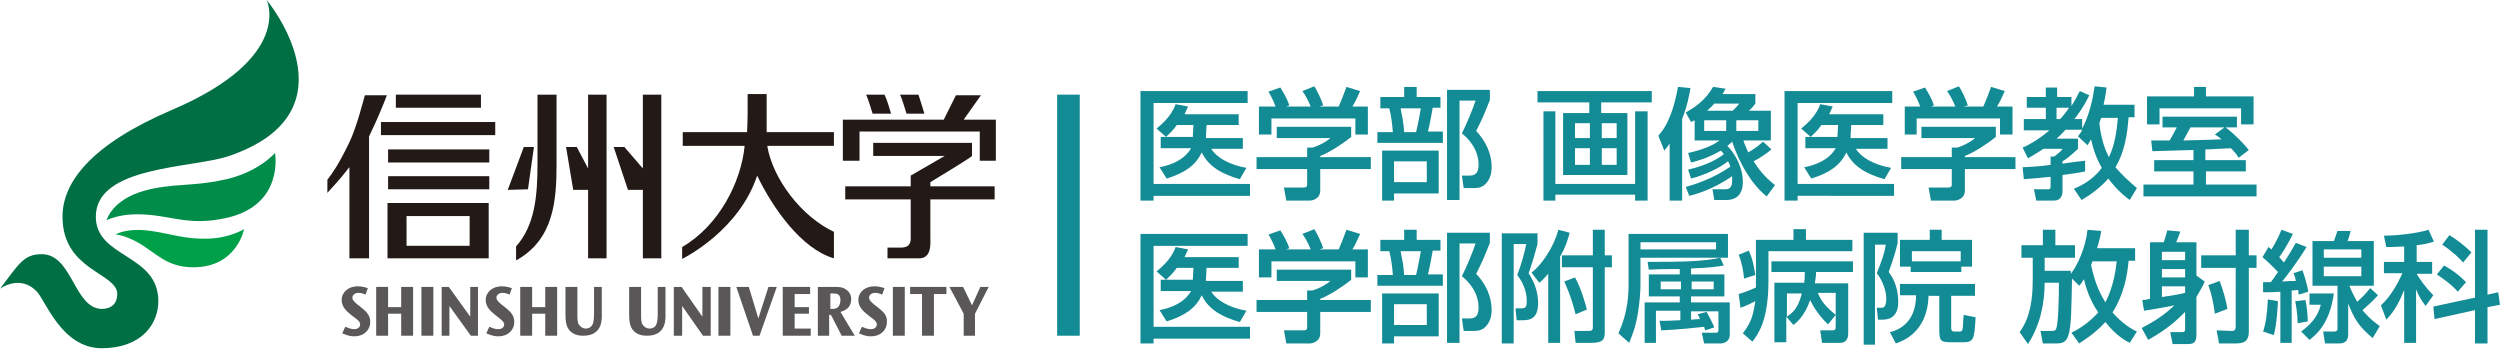
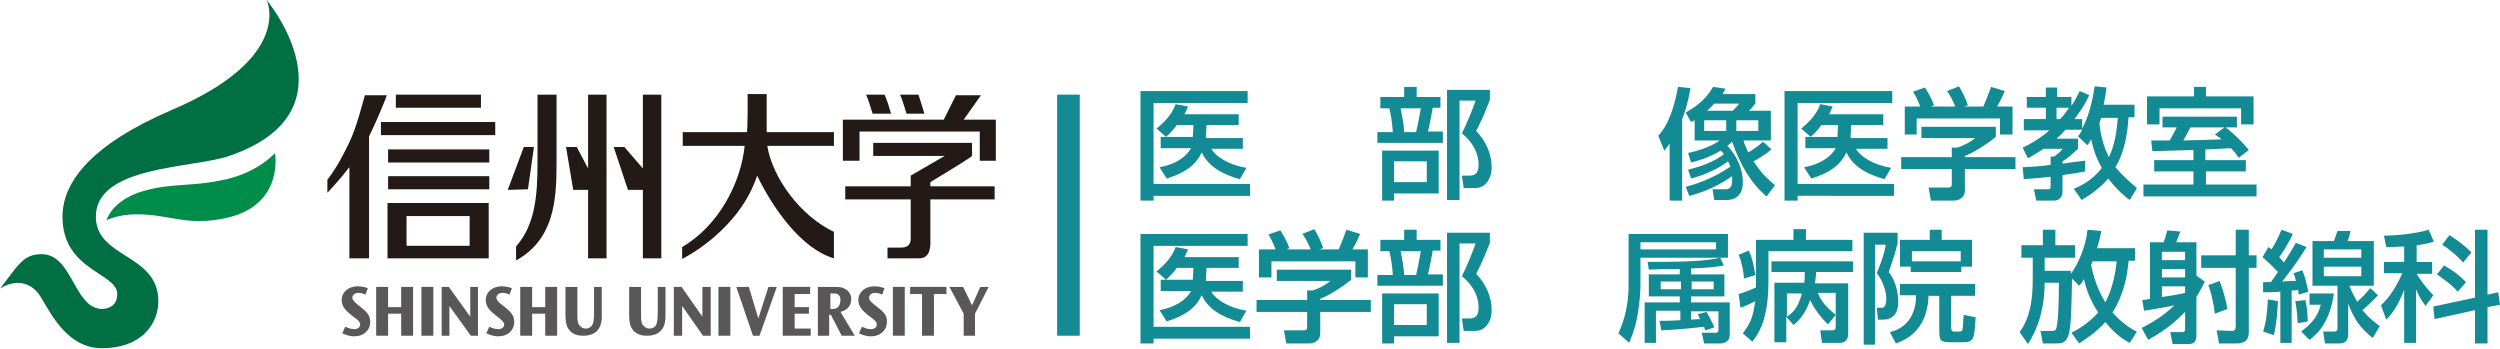
<svg xmlns="http://www.w3.org/2000/svg" version="1.1" id="レイヤー_1" x="0px" y="0px" viewBox="0 0 420 58.6" style="enable-background:new 0 0 420 58.6;" xml:space="preserve">
  <style type="text/css">
	.st0{fill:#128B95;}
	.st1{fill:#595757;}
	.st2{fill:#231916;}
	.st3{fill:#006F44;}
	.st4{fill:#008D4A;}
	.st5{fill:#00A049;}
</style>
  <polyline class="st0" points="181.4,15.9 177.6,15.9 177.6,56.4 181.4,56.4 181.4,15.9 " />
  <path class="st1" d="M60.5,51.5l-0.4-0.3c-0.6-0.5-0.9-0.8-0.9-1.2c0-0.4,0.4-0.8,1-0.8c0.4,0,0.8,0.1,1.2,0.3l0.4-1.1  c-0.4-0.1-0.9-0.3-1.7-0.3c-1.6,0-2.7,1-2.7,2.3c0,1.1,0.7,1.8,1.7,2.6l0.4,0.3c0.7,0.5,1,0.8,1,1.2c0,0.4-0.3,0.8-1,0.8  c-0.5,0-1-0.2-1.5-0.4L57.5,56c0.5,0.2,1.1,0.5,2,0.5c1.7,0,2.7-1.1,2.7-2.4C62.2,52.9,61.5,52.3,60.5,51.5" />
  <polyline class="st1" points="67.4,51.6 65.2,51.6 65.2,48.2 63.2,48.2 63.2,56.4 65.2,56.4 65.2,52.7 67.4,52.7 67.4,56.4   69.4,56.4 69.4,48.2 67.4,48.2 67.4,51.6 " />
  <rect x="70.8" y="48.2" class="st1" width="2" height="8.2" />
  <polyline class="st1" points="79,53.2 75.4,48.2 74.2,48.2 74.2,56.4 75.5,56.4 75.5,51.4 79.1,56.4 80.3,56.4 80.3,48.2 79,48.2   79,53.2 " />
  <path class="st1" d="M84.7,51.5l-0.4-0.3c-0.6-0.5-0.9-0.8-0.9-1.2c0-0.4,0.4-0.8,1-0.8c0.4,0,0.8,0.1,1.2,0.3l0.4-1.1  c-0.4-0.1-0.9-0.3-1.7-0.3c-1.6,0-2.7,1-2.7,2.3c0,1.1,0.7,1.8,1.7,2.6l0.4,0.3c0.6,0.5,1,0.8,1,1.2c0,0.4-0.3,0.8-1,0.8  c-0.6,0-1-0.2-1.5-0.4L81.7,56c0.5,0.2,1.1,0.5,2,0.5c1.7,0,2.7-1.1,2.7-2.4C86.4,52.9,85.7,52.3,84.7,51.5" />
  <polyline class="st1" points="91.6,51.6 89.4,51.6 89.4,48.2 87.4,48.2 87.4,56.4 89.4,56.4 89.4,52.7 91.6,52.7 91.6,56.4   93.6,56.4 93.6,48.2 91.6,48.2 91.6,51.6 " />
  <path class="st1" d="M101.1,48.2h-1.3v4.4c0,1.1-0.1,1.5-0.2,1.8c-0.3,0.7-0.9,0.8-1.2,0.8c-0.4,0-0.8-0.2-1.1-0.6  c-0.3-0.4-0.3-0.9-0.3-2v-4.4h-2v4.6c0,1.1,0.1,1.6,0.3,2.1c0.7,1.5,2.2,1.5,2.7,1.5c3.4,0,3.1-3.1,3.1-3.7V48.2" />
  <path class="st1" d="M111.9,48.2h-1.4v4.4c0,1.1-0.1,1.5-0.2,1.8c-0.2,0.7-0.9,0.8-1.2,0.8c-0.4,0-0.8-0.2-1.1-0.6  c-0.3-0.4-0.3-0.9-0.3-2v-4.4h-2v4.6c0,1.1,0.1,1.6,0.3,2.1c0.7,1.5,2.2,1.5,2.7,1.5c3.4,0,3.1-3.1,3.1-3.7V48.2" />
  <polyline class="st1" points="118,53.2 114.5,48.2 113.2,48.2 113.2,56.4 114.6,56.4 114.6,51.4 118.1,56.4 119.4,56.4 119.4,48.2   118,48.2 118,53.2 " />
  <rect x="120.7" y="48.2" class="st1" width="2" height="8.2" />
  <polyline class="st1" points="127.4,53.5 125.8,48.2 123.7,48.2 126.5,56.4 127.6,56.4 130.5,48.2 129.1,48.2 127.4,53.5 " />
  <polyline class="st1" points="133.5,52.7 135.9,52.7 135.9,51.6 133.5,51.6 133.5,49.4 136.1,49.4 136.1,48.2 131.5,48.2   131.5,56.4 136.2,56.4 136.2,55.2 133.5,55.2 133.5,52.7 " />
  <path class="st1" d="M139.8,51.9h-0.3v-2.6h0.4c0.6,0,1.3,0,1.3,1.2C141.1,51.9,140.2,51.9,139.8,51.9 M143,50.2  c0-0.8-0.5-1.4-1.1-1.7c-0.5-0.3-1-0.3-2.2-0.3h-2.3v8.2h1.9v-3.5h0.3l1.8,3.5h2.2l-2.4-4C142.6,52,143,51.2,143,50.2z" />
  <path class="st1" d="M147.3,51.5l-0.4-0.3c-0.6-0.5-0.9-0.8-0.9-1.2c0-0.4,0.4-0.8,1-0.8c0.4,0,0.8,0.1,1.2,0.3l0.4-1.1  c-0.4-0.1-0.9-0.3-1.7-0.3c-1.6,0-2.7,1-2.7,2.3c0,1.1,0.7,1.8,1.7,2.6l0.4,0.3c0.7,0.5,1,0.8,1,1.2c0,0.4-0.3,0.8-1,0.8  c-0.6,0-1-0.2-1.5-0.4l-0.5,1.1c0.5,0.2,1.1,0.5,2,0.5c1.7,0,2.7-1.1,2.7-2.4C149.1,52.9,148.3,52.3,147.3,51.5" />
  <rect x="150" y="48.2" class="st1" width="2" height="8.2" />
  <polyline class="st1" points="152.9,49.4 154.9,49.4 154.9,56.4 156.9,56.4 156.9,49.4 159,49.4 159,48.2 152.9,48.2 152.9,49.4 " />
  <polyline class="st1" points="163.3,51.3 161.8,48.2 159.5,48.2 161.9,52.7 161.9,56.4 163.8,56.4 163.8,52.7 166.1,48.2   164.7,48.2 163.3,51.3 " />
  <path class="st2" d="M78.9,41.3H68.3v-5h10.6V41.3z M82.1,34.1h-17v9.3h17V34.1z" />
  <polyline class="st2" points="108,43.4 111.1,43.4 111.1,15.9 108,15.9 108,28.3 104.9,24.7 103.1,24.7 105.5,31.9 108,31.9   108,43.4 " />
  <rect x="64" y="20.5" class="st2" width="19.2" height="2.2" />
  <rect x="66.5" y="15.9" class="st2" width="14.3" height="2.2" />
  <rect x="65.2" y="25.1" class="st2" width="17" height="2.2" />
  <rect x="65.2" y="29.6" class="st2" width="17" height="2.2" />
  <polyline class="st2" points="98.8,28.3 96.9,24.7 95.1,24.7 96.3,31.9 98.8,31.9 98.8,43.4 101.9,43.4 101.9,15.9 98.8,15.9   98.8,28.3 " />
  <path class="st2" d="M86.8,43.7c6.2-3.5,6.7-9.9,6.7-16.1V15.9h-3.2v11.6c0,5.3-0.4,10.3-3.6,13.9V43.7" />
  <path class="st2" d="M88.7,31.8l1-7.1H88l-2.7,7.2c0,0,0,0,0,0L88.7,31.8C88.7,31.9,88.7,31.9,88.7,31.8" />
  <path class="st2" d="M156.3,30.6c0,0,6.8-4.1,7-4.4l0-2.2h-16.6l0,2.2h12l-5.7,3.3v1.8h-11v2.2H153v6c0,0.8,0.2,2.1-1.7,2.1h-2.2  v1.8c0,0,3.2,0,5.3,0c2.2,0,1.9-2.6,1.9-3.6c0-2.9,0-5.8,0-6.3h10.8v-2.2h-10.8V30.6" />
  <path class="st2" d="M155.3,19.1c-0.3-1-0.7-2.3-1-3.2h-3.1c0.4,0.8,0.7,2,1.1,3.2H155.3" />
  <path class="st2" d="M149.7,19.1c-0.3-1-0.7-2.4-1.1-3.2h-3.1c0.3,0.6,0.7,1.9,1.1,3.2H149.7" />
  <path class="st2" d="M161.9,20.1l2.9-4.1h-4.2l-2.1,4.2h0l0-0.1h-16.9v6.9h2.8c0,0,0-3.4,0-4.9c1.5,0,17.4,0,20.2,0  c0,1.5,0,4.9,0,4.9h2.7v-6.9H161.9" />
  <path class="st2" d="M140.2,39c-5.6-2.6-10.4-9-11.3-14.5c0.2,0,9.1,0,11.2,0v-2.3c-2.1,0-11.2,0-11.3,0c0-0.1,0-6.4,0-6.4h-3.2  c0,0,0,2.2,0,3.5c0,1.3-0.1,2.9-0.1,2.9h-10.8v2.3c1.2,0,10.3,0,10.4,0c-0.6,6.1-4.3,13.4-10.5,17v2c0.6-0.3,9.6-4.9,12.6-14  c2.6,5.4,7.4,12.3,12.9,13.9V39" />
  <path class="st2" d="M58.8,43.4l3.2,0v-19l0-1.5c0.1-0.2,0.2-0.3,0.1-0.2c1.1-2.2,2.5-5.6,2.9-6.7h-3.7c-0.3,1-1.4,5.5-2.7,8.1  c-1.8,3.7-2.7,4.9-3.6,6.1v2.2c0.7-0.8,2-2.1,3.6-4.2c0,0,0.1,0,0.1-0.2V43.4" />
  <path class="st3" d="M28.8,18.5c-13.5,5.8-18.3,12.1-18.3,17.9c0,9.1,9.2,9.4,9.2,13c0,1.6-1,2.5-2.6,2.5c-4.7-0.1-4.9-9.2-10.1-9.2  c-3.1,0-3.9,1.8-7,5.8c0,0,3.4-2.5,6.2,0.5c1.5,1.6,4.2,9.5,10.9,9.5c6.7,0,9.5-4.1,9.5-7.9c0-8-10.5-7.2-10.5-14.2  c0-8.6,16.3-8.1,22.4-10.2C60.4,18.7,44.8,0,44.8,0S49.5,9.7,28.8,18.5" />
  <path class="st4" d="M23,36c-3.2,0-5.1,1-5.1,1s0.9-3.5,6.5-5c4.4-1.2,8.1-0.7,12.7-1.7c6.1-1.1,9.1-4.6,9.1-4.6s1.6,8.7-8.1,10.9  C31.4,38.1,28.6,36,23,36" />
-   <path class="st5" d="M23.1,40.7c-2.4-1.3-3.7-1.3-3.7-1.3s1.8-1.2,6-0.6c3.4,0.5,5.7,1.4,9.5,1.3c3.7-0.1,6.1-1.6,6.1-1.6  s-1.2,6.4-8.5,6.4C27.9,44.9,26.3,42.5,23.1,40.7" />
  <g>
    <path class="st0" d="M191.6,15.3h18v2h-15.8v13.6H210v2h-16.2v0.8h-2.2V15.3z M200.4,23.1c0-0.1,0-0.2,0-0.3l0.1-1.8h-2.8   c-0.6,0.9-1.3,1.5-1.8,2l-1.6-1.4c0.6-0.5,2.5-2,3.2-4.1l2.1,0.4c-0.2,0.5-0.4,0.8-0.6,1.3h9.1V21h-5.4l-0.1,1.9c0,0.1,0,0.2,0,0.3   h6.2V25h-5.3c0.8,1.4,3,2.7,5.9,3.2l-1.1,1.9c-2.9-0.8-5.3-2.1-6.4-4.5c-1,2.1-2.7,3.4-5.9,4.4l-1.2-1.9c2.1-0.4,4.2-1.3,5.3-3.2   h-5.1v-1.9H200.4z" />
-     <path class="st0" d="M227,21.3V23c-1.2,1-3.6,2.6-5.2,3.2v0.2h8.5v2h-8.5v3.6c0,1.5-1.5,1.7-1.7,1.7h-4l-0.4-2.2h3.3   c0.6,0,0.6-0.3,0.6-0.6v-2.5h-8.5v-2h8.5v-1.6h0.9c0.7-0.2,2.1-0.8,3-1.6h-9v-1.9H227z M214.3,17.9c-0.4-1.1-0.9-2-1.2-2.5l2-0.7   c0.5,0.8,1.2,2,1.5,3l-0.5,0.2h4.1c-0.5-1.2-0.9-1.9-1.4-2.6l2-0.8c0.4,0.6,1.2,2.2,1.5,3.2l-0.7,0.2h3.3c0.2-0.5,0.5-1.1,1.3-3.3   l2.3,0.7c-0.5,1.1-0.7,1.6-1.3,2.6h2.6v4.7h-2.1v-2.7h-14.1v2.7h-2.1v-4.7H214.3z" />
    <path class="st0" d="M231.9,16.3h4v-1.7h2.1v1.7h4v1.8h-1.3c-0.2,1.1-0.5,2.8-0.8,4h2.5V24h-11v-1.8h2.6c-0.1-1.4-0.3-2.9-0.6-4   h-1.5V16.3z M241.7,25.3v7.2h-7.5v1.2h-2v-8.4H241.7z M234.2,27.1v3.5h5.5v-3.5H234.2z M235.3,18.2c0.3,1.5,0.5,2.4,0.6,4h2   c0.4-1.6,0.7-3.5,0.8-4H235.3z M243.1,33.7V15.1h7.2v1.7c-1,2.5-1.1,2.8-2.3,5.2c1.6,1.7,2.6,3.8,2.6,6.1c0,0.6-0.1,2.2-1.4,3.1   c-0.6,0.4-1.2,0.4-1.9,0.4h-1.4l-0.3-2.1h1.3c0.9,0,1.5-0.4,1.5-1.8c0-0.6,0-3-2.8-5.3c0.8-1.6,1.8-4,2.3-5.5h-2.7v16.7H243.1z" />
-     <path class="st0" d="M277.6,17.2h-8.6V19h4.4v10.4h-10.8V19h4.4v-1.8h-8.7v-1.9h19.2V17.2z M259.3,18.7h2v12.2h13.4V18.7h2.1v15   h-2.1v-1h-13.4v1h-2V18.7z M264.6,20.7v2.5h2.5v-2.5H264.6z M264.6,24.9v2.8h2.5v-2.8H264.6z M269.1,20.7v2.5h2.5v-2.5H269.1z    M269.1,24.9v2.8h2.5v-2.8H269.1z" />
    <path class="st0" d="M282.5,33.7h-2v-9.6c-0.3,0.5-0.5,0.7-0.9,1.2l-1-2.5c0.7-0.8,2.3-2.6,3.3-8.2l2.1,0.2   c-0.2,1.1-0.5,2.9-1.4,5.2V33.7z M296.8,33c-2.6-2.1-4.6-5.6-5.8-9.2c-0.1,0.1-0.3,0.3-0.8,0.7c2.4,2.6,2.6,5.1,2.6,6.1   c0,3-2.3,3-2.8,3h-2l-0.3-1.8h2.1c0.5,0,1.2-0.1,1.2-1.4c0-0.4,0-0.6,0-0.8c-3,2.1-5.9,3-7.2,3.3l-0.6-1.5c1.1-0.3,4.3-1.2,7.5-3.4   c-0.1-0.3-0.2-0.6-0.4-0.9c-1.4,1.1-3.6,2.2-6.2,2.9l-0.5-1.5c3.4-0.8,5.1-1.9,6-2.6c-0.1-0.2-0.2-0.3-0.5-0.6   c-2.2,1.3-4.2,1.8-5,2l-0.5-1.6c1-0.2,3.7-0.9,5.3-2.1h-4.2v-3.4c-0.2,0.1-0.4,0.2-0.6,0.3l-0.9-1.6c1.4-0.8,3.2-1.9,4.6-4.3   l2.1,0.3c-0.3,0.5-0.4,0.7-0.5,0.9h5.5v1.6c-0.4,0.5-0.6,0.8-1.1,1.2h3.7v5h-4.6c0.1,0.4,0.4,1.1,0.8,2c0.2-0.1,1.4-0.8,2.5-1.8   l1.4,1.3c-0.9,0.8-2.4,1.7-3,2c0.8,1.2,1.6,2.4,3.6,4L296.8,33z M290,20.2h-3.7V22h3.7V20.2z M288,17.4c-0.4,0.5-0.9,0.9-1.2,1.2   h4.3c0.5-0.5,0.8-0.8,1.1-1.2H288z M295.4,20.2h-3.7V22h3.7V20.2z" />
    <path class="st0" d="M299.9,15.3h18v2H302v13.6h16.2v2H302v0.8h-2.2V15.3z M308.7,23.1c0-0.1,0-0.2,0-0.3l0.1-1.8H306   c-0.6,0.9-1.3,1.5-1.8,2l-1.6-1.4c0.6-0.5,2.5-2,3.2-4.1l2.1,0.4c-0.2,0.5-0.4,0.8-0.6,1.3h9.1V21h-5.4l-0.1,1.9c0,0.1,0,0.2,0,0.3   h6.2V25h-5.3c0.8,1.4,3,2.7,5.9,3.2l-1.1,1.9c-2.9-0.8-5.3-2.1-6.4-4.5c-1,2.1-2.7,3.4-5.9,4.4l-1.2-1.9c2.1-0.4,4.2-1.3,5.3-3.2   h-5.1v-1.9H308.7z" />
    <path class="st0" d="M335.3,21.3V23c-1.2,1-3.6,2.6-5.2,3.2v0.2h8.5v2h-8.5v3.6c0,1.5-1.5,1.7-1.7,1.7h-4l-0.4-2.2h3.3   c0.6,0,0.6-0.3,0.6-0.6v-2.5h-8.5v-2h8.5v-1.6h0.9c0.7-0.2,2.1-0.8,3-1.6h-9v-1.9H335.3z M322.6,17.9c-0.4-1.1-0.9-2-1.2-2.5l2-0.7   c0.5,0.8,1.2,2,1.5,3l-0.5,0.2h4.1c-0.5-1.2-0.9-1.9-1.4-2.6l2-0.8c0.4,0.6,1.2,2.2,1.5,3.2l-0.7,0.2h3.3c0.2-0.5,0.5-1.1,1.3-3.3   l2.3,0.7c-0.5,1.1-0.7,1.6-1.3,2.6h2.6v4.7h-2.1v-2.7H322v2.7H320v-4.7H322.6z" />
    <path class="st0" d="M348.4,31.7c0.8-0.3,3.1-1.3,4.7-3.5c-1.3-2.3-1.6-4-1.8-4.8c-0.2,0.4-0.3,0.5-0.6,1l-1.6-1.5   c0.3-0.4,0.5-0.6,0.7-1.1h-2.8c-0.3,0.3-0.7,0.8-1.5,1.5h3.6V25c-1.1,1-1.6,1.5-2.6,2.1v0.4c0.4-0.1,3.7-0.5,3.8-0.5v1.8   c-0.9,0.2-1.7,0.3-3.8,0.6v2.8c0,0.7-0.4,1.5-1.4,1.5h-3l-0.4-1.9h2.3c0.3,0,0.5,0,0.5-0.5v-1.6c-1.7,0.2-3.2,0.3-4.5,0.4l-0.2-2   c1.4-0.1,2.7-0.1,4.7-0.4v-1.4h0.6c0.4-0.3,1.2-0.9,1.4-1.3h-3.2c-1.2,0.8-1.9,1.2-2.6,1.6l-0.9-1.8c0.9-0.4,2.5-1.2,4.5-2.9h-4.3   V20h3.7v-1.9h-3.2v-1.8h3.2v-1.6h1.9v1.6h2.4v1.5c0.6-0.9,1-1.7,1.4-2.5L351,16c-0.4,0.8-1,2.1-2.5,4h1.3v1.6   c1.2-2.2,1.8-5,2.1-7.1l2,0.2c-0.1,0.7-0.2,1.6-0.5,2.9h5.2v2.1h-1c-0.2,2.9-0.7,5.9-2.2,8.4c1.1,1.3,2.2,2.3,3.6,3.5l-1.2,2   c-0.7-0.5-2.1-1.6-3.6-3.6c-1.8,2-3.5,3-4.5,3.6L348.4,31.7z M345.5,18.1V20h0.6c0.4-0.4,0.9-1,1.5-1.9H345.5z M353,19.8   c-0.2,0.5-0.2,0.6-0.3,0.9c0.2,2,0.7,4,1.6,5.7c1-2.1,1.3-4.3,1.5-6.6H353z" />
    <path class="st0" d="M370.6,26.9h6.7v1.9h-6.7V31h8.5V33h-19V31h8.4v-2.2h-6.6v-1.9h6.6v-1.7c-1.1,0-5.9,0.2-6.9,0.2l-0.2-1.8   c0.3,0,2.7,0,3.1,0c0.5-0.9,0.8-1.4,1.2-2.2h-2.4v-1.8h12.5v1.8h-1.9c1.6,1.2,3.2,2.9,3.9,3.8l-1.7,1.3c-0.3-0.5-0.7-1-1.3-1.6   c-2.5,0.1-3.4,0.2-4.3,0.2V26.9z M368.5,14.6h2.1v1.6h8v4.7h-2.1v-2.7h-13.7v2.7h-2.1v-4.7h7.9V14.6z M373.7,21.4H368   c-0.4,0.8-0.9,1.6-1.2,2.2c3.4-0.1,4.5-0.1,6.4-0.2c-0.3-0.3-0.5-0.4-1.1-0.8L373.7,21.4z" />
    <path class="st0" d="M191.6,39.3h18v2h-15.8v13.6H210v2h-16.2v0.8h-2.2V39.3z M200.4,47.1c0-0.1,0-0.2,0-0.3l0.1-1.8h-2.8   c-0.6,0.9-1.3,1.5-1.8,2l-1.6-1.4c0.6-0.5,2.5-2,3.2-4.1l2.1,0.4c-0.2,0.5-0.4,0.8-0.6,1.3h9.1V45h-5.4l-0.1,1.9c0,0.1,0,0.2,0,0.3   h6.2V49h-5.3c0.8,1.4,3,2.7,5.9,3.2l-1.1,1.9c-2.9-0.8-5.3-2.1-6.4-4.5c-1,2.1-2.7,3.4-5.9,4.4l-1.2-1.9c2.1-0.4,4.2-1.3,5.3-3.2   h-5.1v-1.9H200.4z" />
    <path class="st0" d="M227,45.3V47c-1.2,1-3.6,2.6-5.2,3.2v0.2h8.5v2h-8.5v3.6c0,1.5-1.5,1.7-1.7,1.7h-4l-0.4-2.2h3.3   c0.6,0,0.6-0.3,0.6-0.6v-2.5h-8.5v-2h8.5v-1.6h0.9c0.7-0.2,2.1-0.8,3-1.6h-9v-1.9H227z M214.3,41.9c-0.4-1.1-0.9-2-1.2-2.5l2-0.7   c0.5,0.8,1.2,2,1.5,3l-0.5,0.2h4.1c-0.5-1.2-0.9-1.9-1.4-2.6l2-0.8c0.4,0.6,1.2,2.2,1.5,3.2l-0.7,0.2h3.3c0.2-0.5,0.5-1.1,1.3-3.3   l2.3,0.7c-0.5,1.1-0.7,1.6-1.3,2.6h2.6v4.7h-2.1v-2.7h-14.1v2.7h-2.1v-4.7H214.3z" />
    <path class="st0" d="M231.9,40.3h4v-1.7h2.1v1.7h4v1.8h-1.3c-0.2,1.1-0.5,2.8-0.8,4h2.5V48h-11v-1.8h2.6c-0.1-1.4-0.3-2.9-0.6-4   h-1.5V40.3z M241.7,49.3v7.2h-7.5v1.2h-2v-8.4H241.7z M234.2,51.1v3.5h5.5v-3.5H234.2z M235.3,42.2c0.3,1.5,0.5,2.4,0.6,4h2   c0.4-1.6,0.7-3.5,0.8-4H235.3z M243.1,57.7V39.1h7.2v1.7c-1,2.5-1.1,2.8-2.3,5.2c1.6,1.7,2.6,3.8,2.6,6.1c0,0.6-0.1,2.2-1.4,3.1   c-0.6,0.4-1.2,0.4-1.9,0.4h-1.4l-0.3-2.1h1.3c0.9,0,1.5-0.4,1.5-1.8c0-0.6,0-3-2.8-5.3c0.8-1.6,1.8-4,2.3-5.5h-2.7v16.7H243.1z" />
-     <path class="st0" d="M252.3,39.2h6V41c-0.1,0.4-0.6,2.2-0.7,2.5c-0.6,1.9-0.7,2.2-0.8,2.4c1,1.5,1.6,3.2,1.6,5c0,2.3-1,2.9-2.5,2.9   h-1.1l-0.2-2h0.9c0.6,0,1,0,1-1.2c0-1.6-0.6-3.1-1.6-4.4c0.7-1.8,1.3-4,1.5-5.2h-2.1v16.7h-2V39.2z M263.7,39.1   c-0.2,0.7-0.5,2.1-1.6,4v14.5h-2V46c-0.8,0.9-1.1,1.2-1.5,1.5l-1.3-1.7c1.5-1.1,3.7-4.1,4.5-7.2L263.7,39.1z M267.6,38.6h2v4.3h1.2   v2h-1.2v10.7c0,1.3-0.1,2-2.3,2h-2.6l-0.2-2h2.4c0.6,0,0.7-0.2,0.7-0.7v-10h-5.2v-2h5.2V38.6z M264.6,46.6c1.1,2,1.7,4.3,2,5.4   l-1.9,0.8c-0.4-1.6-0.9-3.3-1.9-5.5L264.6,46.6z" />
    <path class="st0" d="M273.6,39.3h16.7v4h-14.7v4.5c0,0.9-0.1,3-0.5,5.2c-0.4,2.3-1.1,3.8-1.4,4.6l-1.8-1.6c0.4-1,1.7-3.6,1.7-8.1   V39.3z M275.6,40.7v1.2h12.7v-1.2H275.6z M286.5,55.5c-0.1-0.2-0.2-0.5-0.2-0.6c-0.8,0.1-4.5,0.5-7.2,0.6l-0.3-1.6   c0.9,0,1.7,0,3.5-0.1v-1.6h-4.1v5.4h-1.9v-6.8h5.9v-1h-5.2v-3.7h5.2v-0.9c-2.8,0-3.1,0-5.2,0.1l-0.2-1.3c6.1,0,9.6-0.1,12.2-0.7   l0.6,1.3c-1,0.2-2.5,0.4-5.5,0.5v1h5.6v3.7h-5.6v1h6.5v5.4c0,1.4-1.3,1.5-1.5,1.5h-2.8l-0.4-1.8h2.4c0.3,0,0.4-0.2,0.4-0.4v-3.2   h-4.6v1.4c0.4,0,1-0.1,1.5-0.1c-0.1-0.3-0.2-0.5-0.4-0.8l1.5-0.4c0.7,1.2,1.2,2.3,1.3,2.6L286.5,55.5z M279,47.3v1.3h3.4v-1.3H279z    M284.2,47.3v1.3h3.7v-1.3H284.2z" />
    <path class="st0" d="M293.8,42.1c0.6,1.3,0.8,2.3,1.1,4.1l-1.9,0.6c-0.1-1.1-0.3-2.5-0.9-4L293.8,42.1z M292.8,56   c1.5-2,1.7-3,2.1-5.4c-1,0.5-1.6,0.8-2.5,1.1l-0.3-2.3c0.7-0.2,1.3-0.4,2.9-1.1c0-0.2,0-0.6,0-1v-7h6.3v-1.8h2.1v1.8h7.8v1.9h-14.1   v5c0,6.6-1.7,8.9-2.7,10.2L292.8,56z M303.1,47.6c0.1-0.7,0.1-1.1,0.1-1.9h-5.6v-1.8h13.7v1.8h-6.2c0,0.6-0.1,1.2-0.2,1.9h5.6v8.4   c0,0.3,0,1.6-1.4,1.6h-3l-0.3-2.1h1.7c0.8,0,0.9,0,0.9-0.8v-5.5h-3c0.4,1,0.9,2,3,3.7l-1.3,1.6c-0.6-0.6-2-2-3-4.1   c-0.9,2.7-2.3,3.8-2.8,4.2l-1.2-1.4v4.3h-2v-10H303.1z M300.2,49.3v3.9c0.9-0.6,1.9-1.4,2.5-3.9H300.2z" />
    <path class="st0" d="M313.1,39.1h5.7v1.7c-0.3,1.3-0.6,2.4-1.5,4.9c1.1,1.4,1.6,3.2,1.6,5c0,0.6,0,3-2.6,3h-0.8l-0.2-2h0.9   c0.6,0,0.7-1,0.7-1.5c0-1.4-0.7-3.2-1.6-4.3c0.8-2,1.3-3.3,1.5-4.8h-1.8v16.8h-1.9V39.1z M331.8,49.7h-4V55c0,0.3,0,0.7,0.5,0.7   h0.9c0.4,0,0.5-0.2,0.5-0.4c0.1-0.3,0.1-1.6,0.2-2.4l2,0.4c-0.2,4-0.4,4.2-2.3,4.2h-1.8c-1.9,0-2-0.3-2-2.3v-5.5H324   c-0.2,6.2-4.4,7.6-5.5,8l-1-1.9c0.9-0.2,4.4-1.2,4.4-6.2h-2.7v-1.9h12.6V49.7z M321,44.8h-1.8v-4.5h5v-1.7h2v1.7h5.1v4.5h-1.8v0.9   H321V44.8z M329.4,43.9v-1.7h-8.2v1.7H329.4z" />
    <path class="st0" d="M348,55.9c1-0.5,2.8-1.5,4.5-3.4c-0.8-1.2-1.8-3-2.4-5.6c-0.3,0.5-0.4,0.7-0.8,1.1l-1.2-1.2   c-0.1,4.6-0.1,8-0.6,9.5c-0.4,1.3-1.1,1.4-2.2,1.4h-2.1l-0.4-2.1h1.8c0.3,0,0.7,0,0.8-0.3c0.4-0.7,0.5-5.3,0.5-7.8h-2.4   c0,3.6-0.8,7.2-2.8,10.3l-1.4-2c1.8-2.5,2.2-5.5,2.2-8.9v-3.6h-1.9v-2.1h3.6v-2.6h2.1v2.6h3.3v2.1h-5.1v2.2h4.4c0,0.3,0,0.4,0,0.5   c1.1-1.4,2.5-4.4,2.8-7.4l2.3,0.2c-0.1,0.8-0.3,1.6-0.7,2.9h6.4v2.1h-1.1c-0.2,2.5-0.8,5.7-2.7,8.7c1.7,1.9,3.2,2.8,4.1,3.2   l-1.2,1.9c-0.6-0.3-2.2-1.1-4.1-3.5c-1.7,1.9-3.4,2.9-4.4,3.6L348,55.9z M351.6,43.8c-0.2,0.4-0.2,0.5-0.3,0.7   c0.7,3.4,1.7,5.1,2.4,6.3c1.4-2.6,1.8-5.8,1.9-6.9H351.6z" />
    <path class="st0" d="M359.8,55.1c1.1-0.6,3.2-1.6,5.5-3.8c-0.5,0.1-2.5,0.5-5.1,0.9l-0.3-1.8c0.4,0,0.9-0.1,1.3-0.2v-9.5h2.3   c0.1-0.3,0.3-0.8,0.6-2l2.2,0.2c-0.3,0.8-0.4,1.1-0.7,1.8h3.4v5.6l1.4,1c-0.3,0.7-0.7,1.4-1.4,2.6v6.3c0,1.5-0.6,1.6-1.6,1.6H365   l-0.4-2h1.9c0.3,0,0.6,0,0.6-0.5v-2.9c-1.2,1.2-2.8,2.8-6.2,4.7L359.8,55.1z M363.2,42.3v1.4h3.9v-1.4H363.2z M363.2,45.2v1.4h3.9   v-1.4H363.2z M367.1,48.1h-3.9v1.8c1.3-0.2,2.2-0.3,3.9-0.7V48.1z M375.6,38.6h2.2v4.3h1.3V45h-1.3v10.7c0,1.8-1,2-2.3,2h-2.7   l-0.4-2.2l2.6,0.1c0.5,0,0.6-0.4,0.6-0.8V45h-5.8v-2.1h5.8V38.6z M372.9,47.2c0.5,1.3,1.1,3.3,1.3,4.7l-2.1,0.8   c-0.3-2.1-0.5-3.1-1.1-4.8L372.9,47.2z" />
    <path class="st0" d="M382.7,50.6c-0.1,1.6-0.2,3.8-0.7,5.7l-1.8-0.6c0.5-1.5,0.7-3.2,0.8-5.4L382.7,50.6z M380.2,47.4   c0.9,0,1,0,1.3,0c0.3-0.4,0.6-0.8,1.2-1.7c-0.1-0.1-1.2-1.3-2.6-2.5l1-1.7l0.5,0.4c0.2-0.3,1-1.6,1.7-3.3l1.9,0.7   c-0.9,1.9-2.1,3.7-2.3,3.9c0.2,0.2,0.3,0.3,0.8,0.9c1.1-1.7,1.6-2.6,2-3.3l1.8,0.7c-0.4,0.6-1.4,2.4-4.1,5.8   c1.2-0.1,1.4-0.1,2.3-0.1c-0.1-0.6-0.2-0.9-0.4-1.3l1.5-0.5c0.4,1,0.8,2.5,1,3.6l-1.6,0.5c-0.1-0.4-0.1-0.5-0.1-0.8   c-0.7,0.1-0.8,0.1-1.1,0.1v8.8h-1.9v-8.6c-1,0.1-2.2,0.1-2.9,0.1L380.2,47.4z M387.3,50.4c0.2,0.8,0.4,2.3,0.4,3.6l-1.7,0.3   c0-1.5-0.3-3.2-0.4-3.7L387.3,50.4z M392.1,49.2c-0.7,5.3-3.1,7.1-4.1,7.9l-1.4-1.4c1.4-1.1,2.7-2.2,3.3-4.5H388v-1.9H392.1z    M399.5,49.6c-0.9,1-1.9,1.9-2.6,2.5c1.3,1.6,2.3,2.2,2.9,2.7l-1.2,2c-2.3-2-3-3-4.1-5.8v5c0,0.9-0.2,1.7-1.5,1.7h-2.4l-0.3-2h1.8   c0.6,0,0.6-0.3,0.6-0.6v-7.1h-4.2v-7.5h3.6c0.3-0.8,0.5-1.5,0.6-1.7h2.2c-0.1,0.4-0.2,0.9-0.5,1.7h4.4v7.5h-4.1   c0.3,0.8,0.7,1.6,1.3,2.7c0.9-0.8,1.3-1.2,2.2-2.3L399.5,49.6z M390.4,41.9v1.4h6.3v-1.4H390.4z M390.4,44.8v1.6h6.3v-1.6H390.4z" />
    <path class="st0" d="M404.1,41.4c-2,0.1-2.5,0.1-3.2,0.1l-0.4-1.9c1.6,0,5.3-0.3,7.5-1l0.9,2c-0.8,0.2-1.2,0.4-2.9,0.6V44h2.6V46   H406V46c0.4,0.7,1.4,2.2,2.8,3.6l-1.3,1.8c-0.6-0.8-1.1-1.5-1.6-2.8v9h-2v-8.9c-0.7,1.8-1.6,3.6-3,5l-0.9-2.4   c1.6-1.5,2.7-3.4,3.6-5.4h-3.1V44h3.4V41.4z M415.8,50V38.6h2.1v10.9l1.8-0.4l0.3,2.1l-2.1,0.4v6.1h-2.1v-5.6l-6.8,1.5l-0.2-2.1   L415.8,50z M410.6,44.6c1.6,0.9,2.5,1.6,3.7,2.8l-1.4,1.6c-1.1-1.3-2.8-2.4-3.5-2.9L410.6,44.6z M411.5,39.5   c1.3,0.8,2.6,1.8,3.7,2.9l-1.4,1.7c-0.4-0.5-1.7-1.8-3.5-3L411.5,39.5z" />
  </g>
</svg>